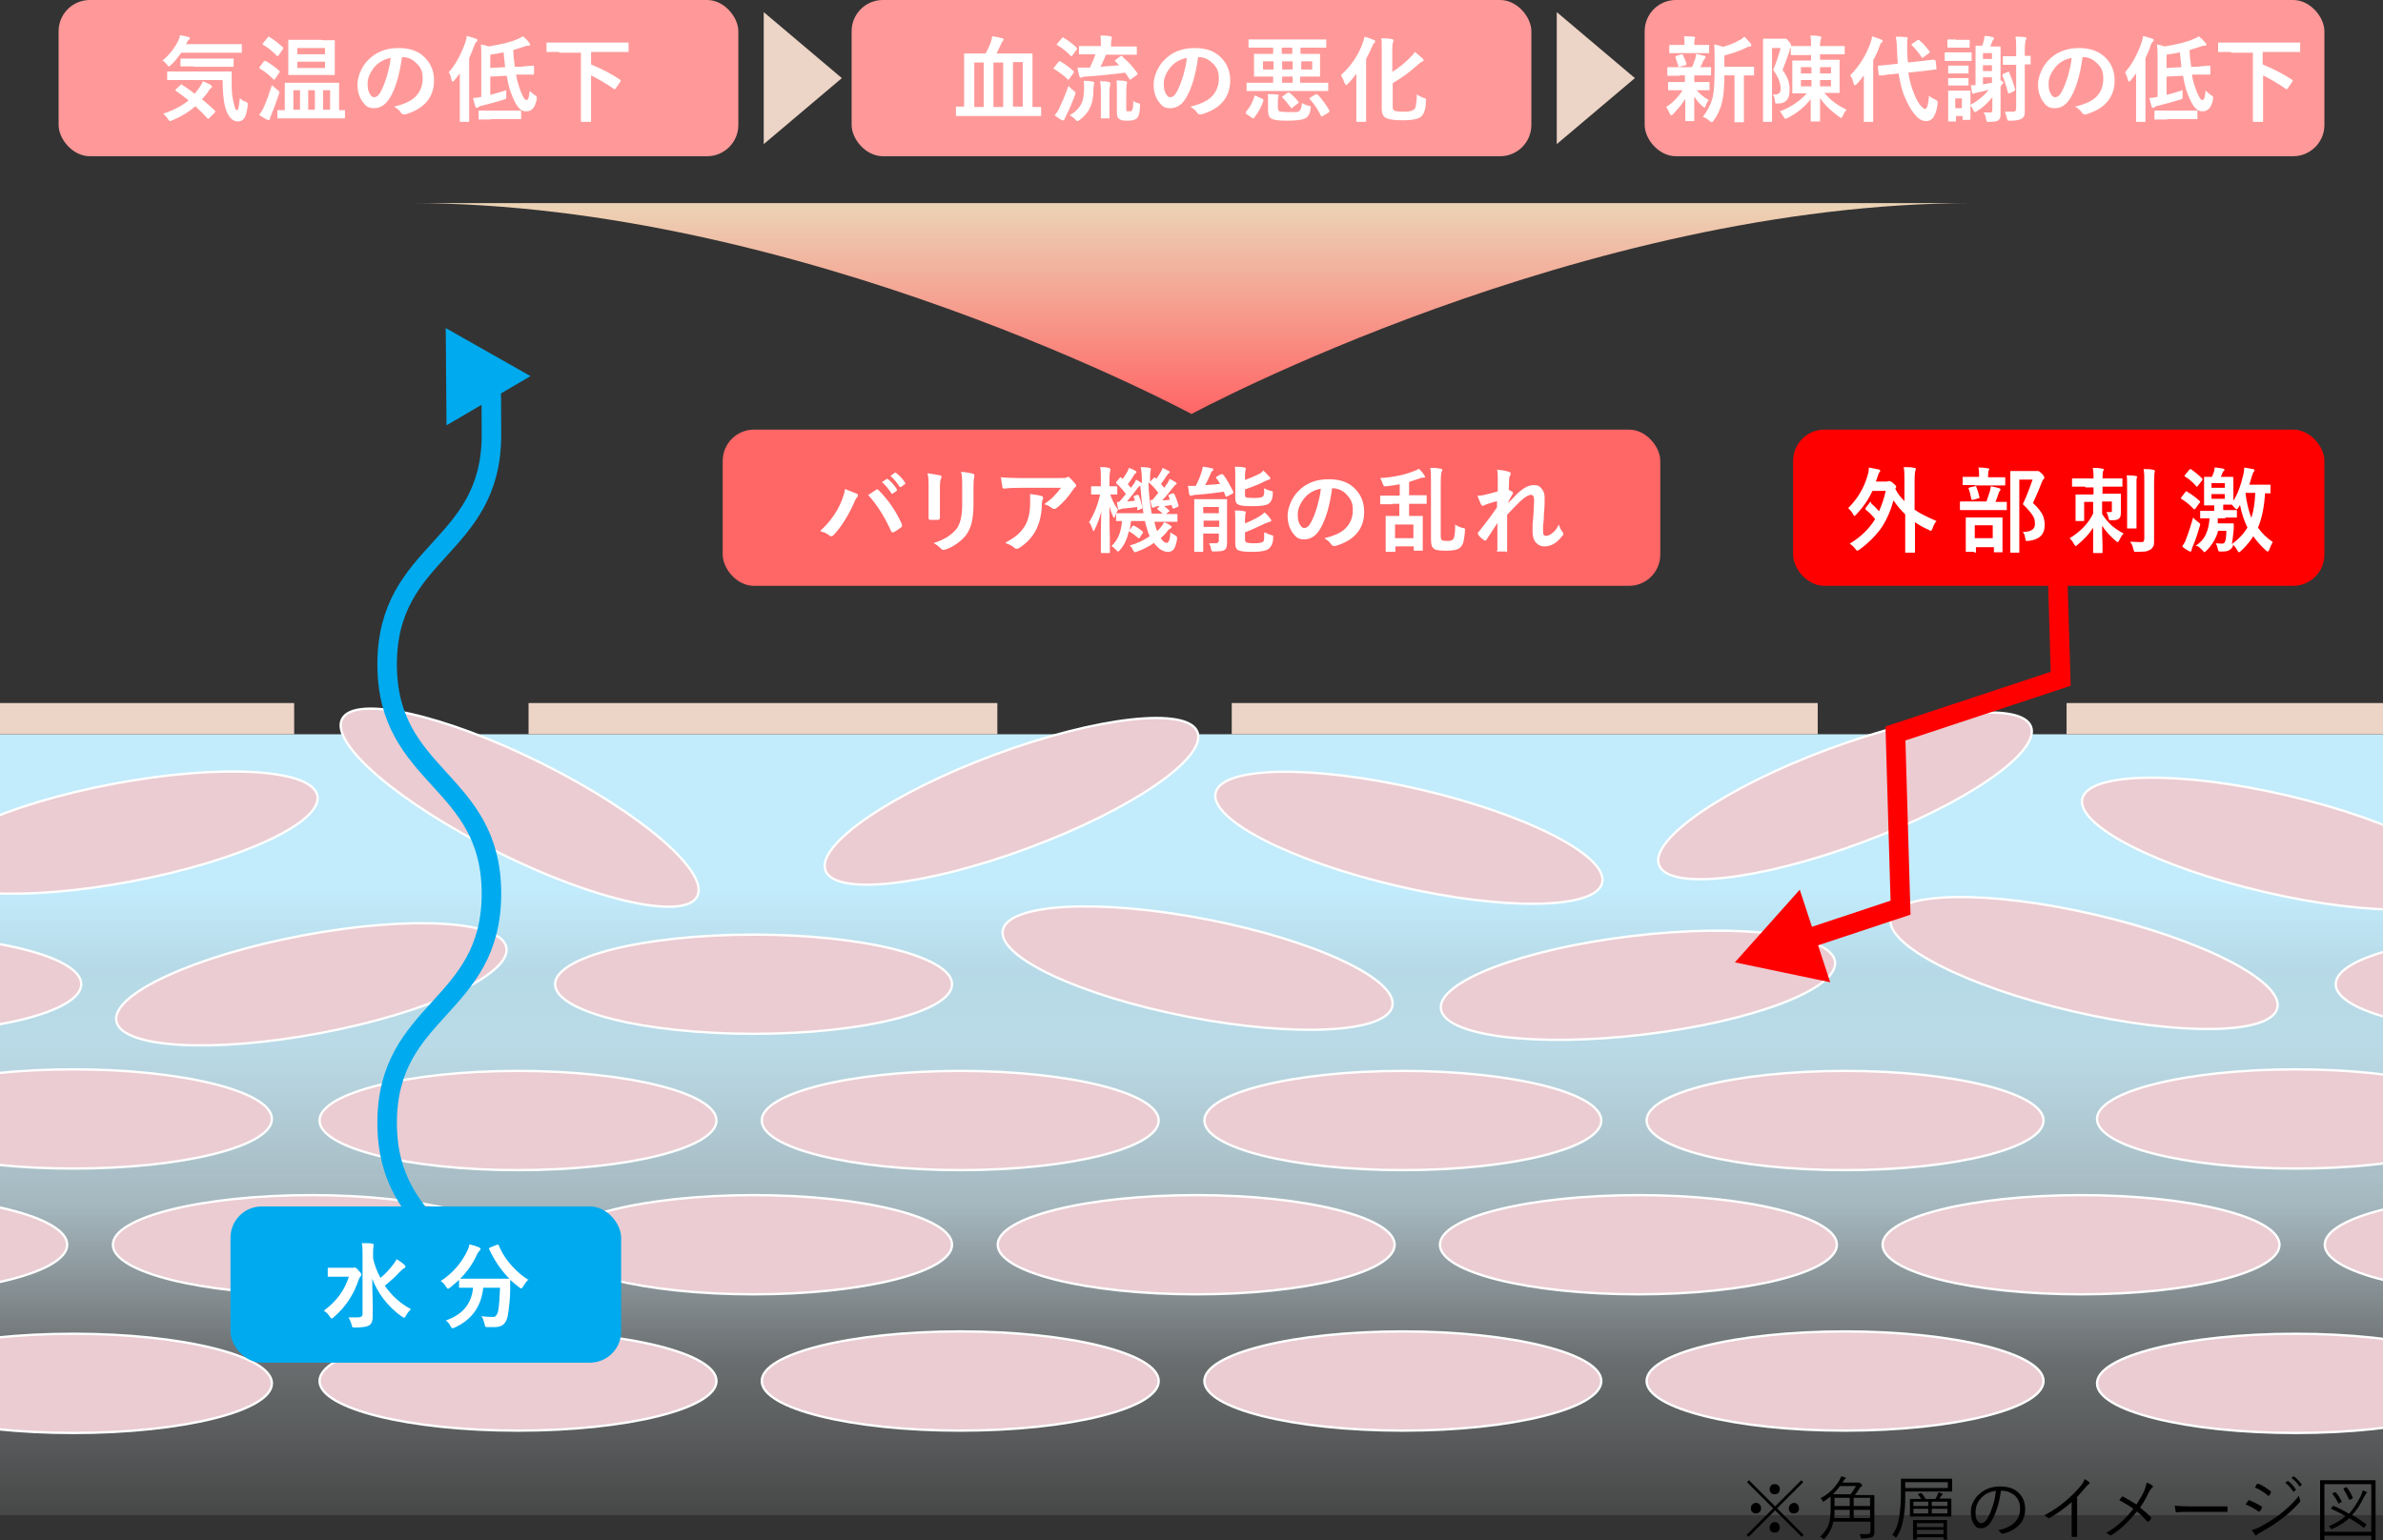
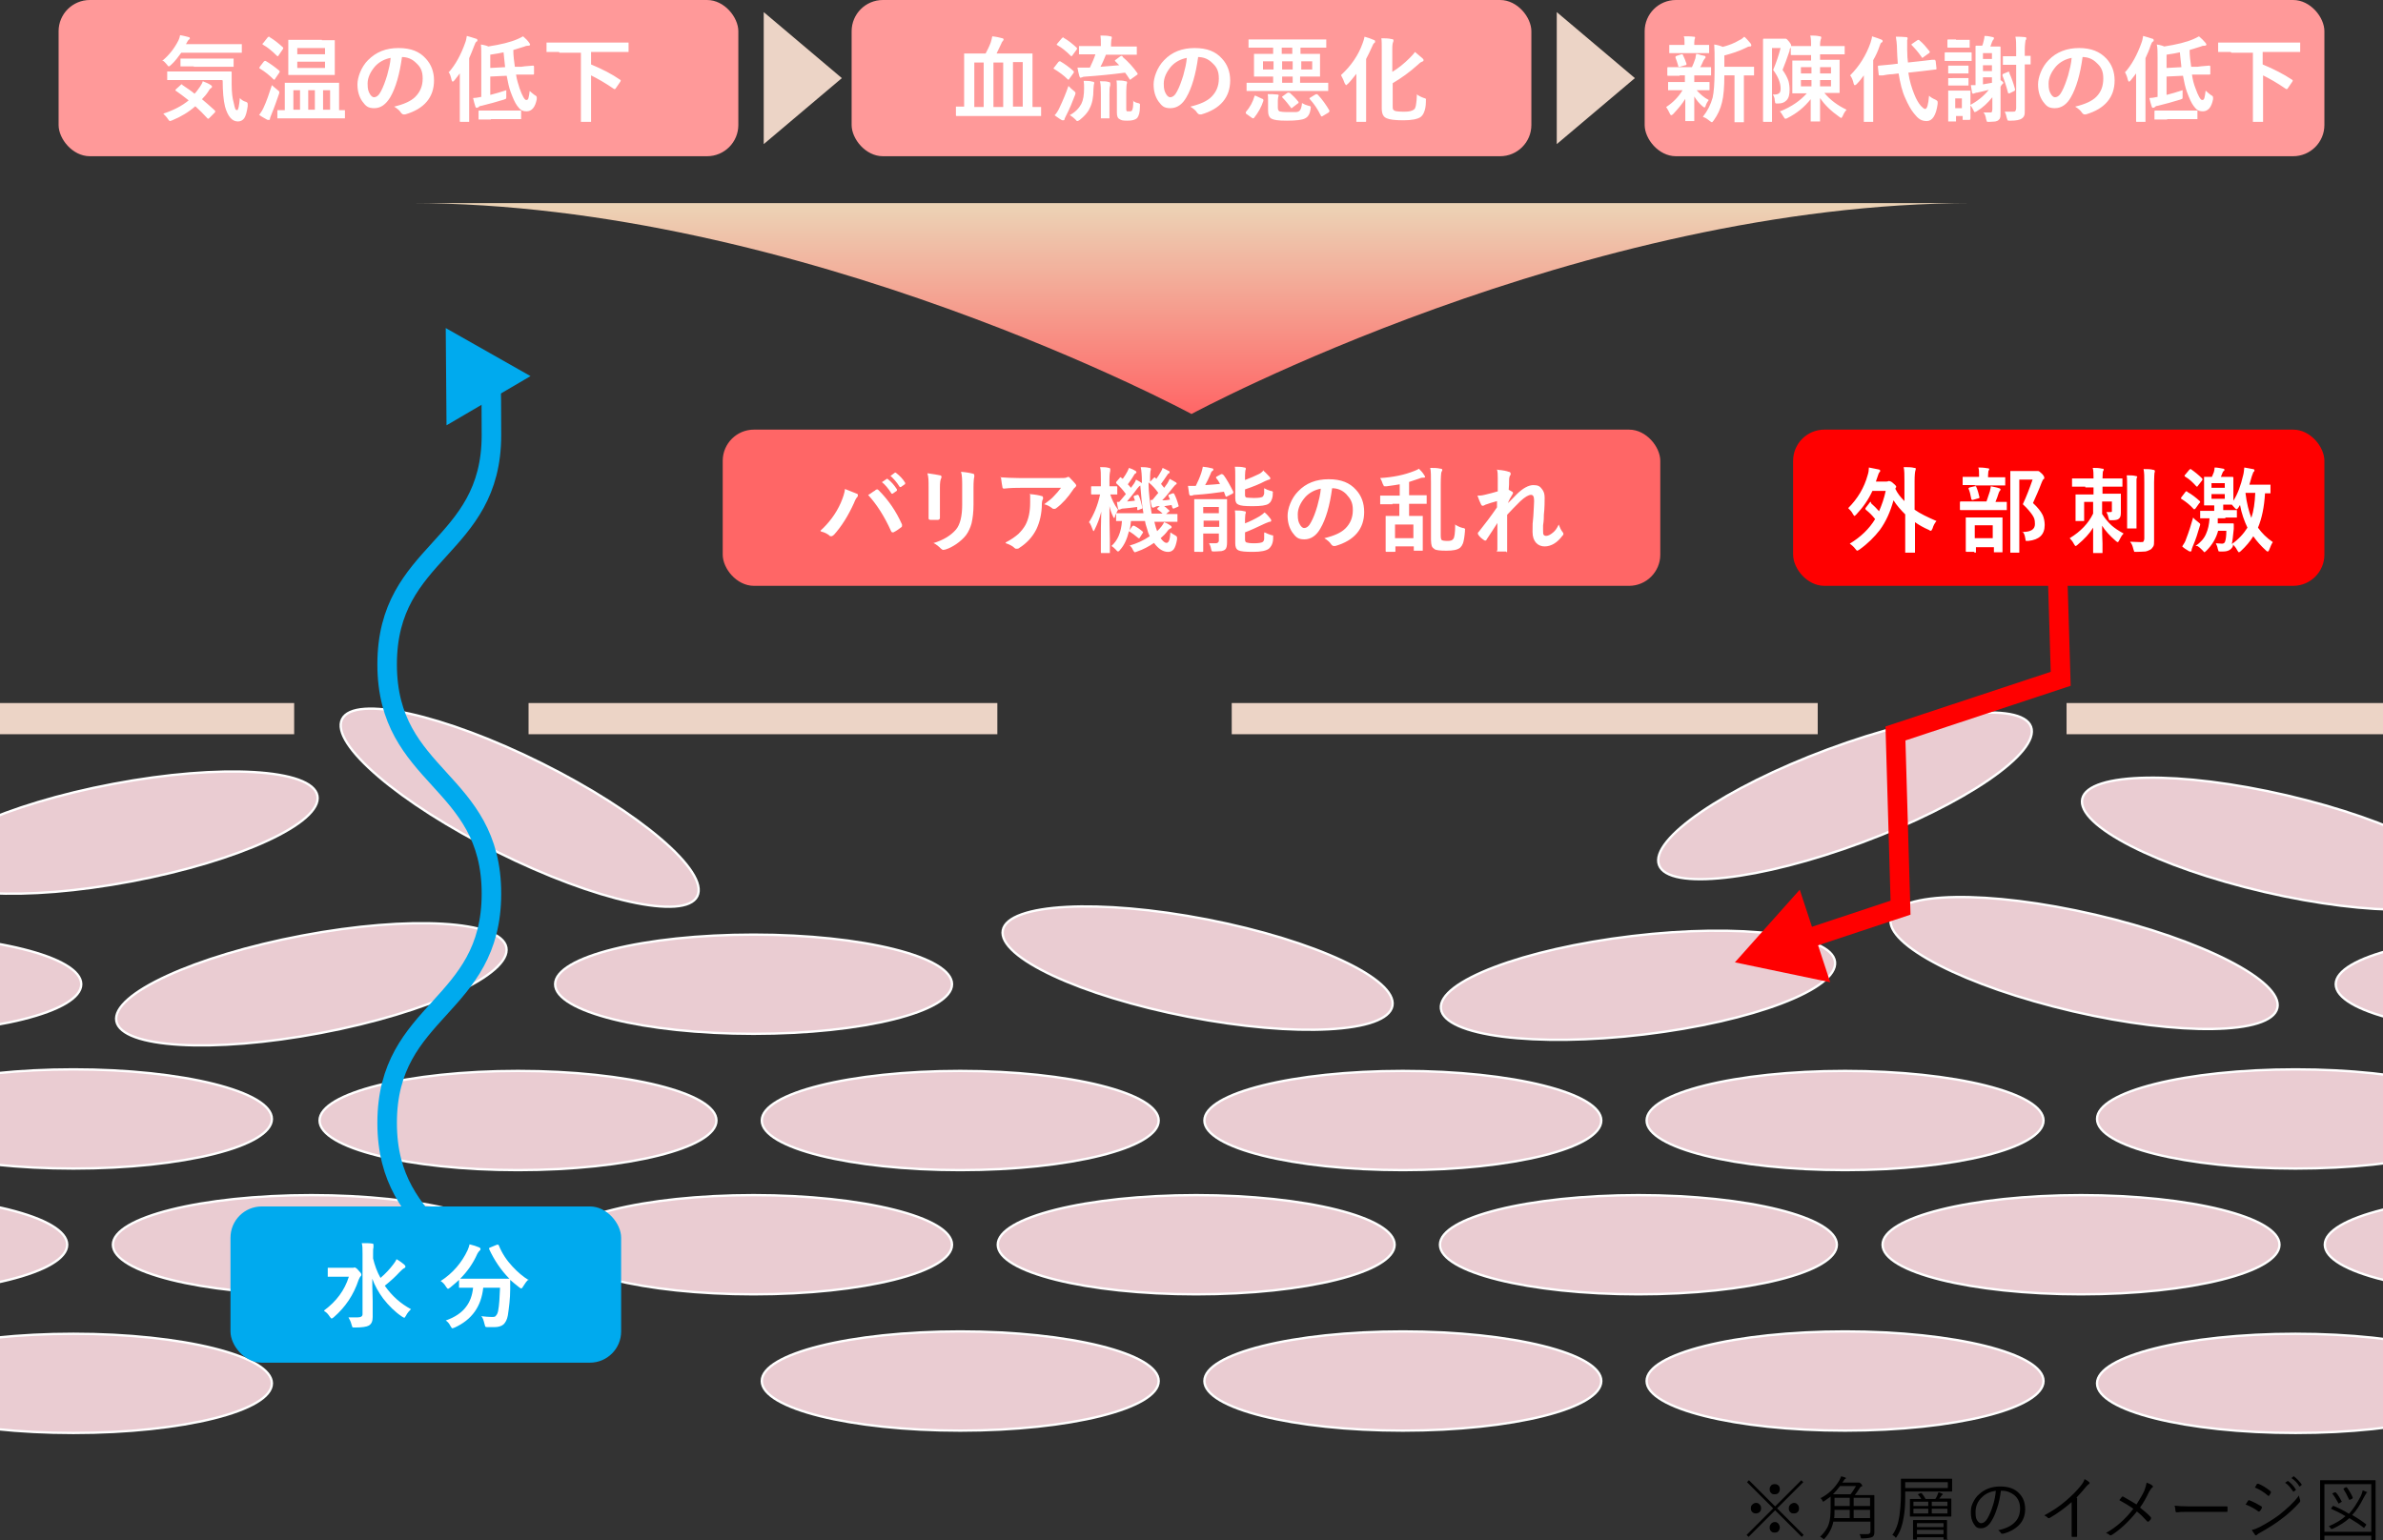
<svg xmlns="http://www.w3.org/2000/svg" viewBox="0 0 610 394.3">
  <rect x="0" y="0" width="610" height="394.3" fill="#333333" stroke="none" />
  <defs>
    <linearGradient id="_名称未設定グラデーション" x1="305" x2="305" y1="5" y2="205" data-name="名称未設定グラデーション" gradientTransform="matrix(1 0 0 -1 0 393)" gradientUnits="userSpaceOnUse">
      <stop offset="0" stop-color="#fff" stop-opacity="0" />
      <stop offset="0" stop-color="#f6fcfe" stop-opacity=".1" />
      <stop offset=".2" stop-color="#eaf8fd" stop-opacity=".3" />
      <stop offset=".3" stop-color="#dff4fc" stop-opacity=".5" />
      <stop offset=".4" stop-color="#d6f1fc" stop-opacity=".7" />
      <stop offset=".5" stop-color="#cfeffb" stop-opacity=".8" />
      <stop offset=".6" stop-color="#c9edfb" stop-opacity=".9" />
      <stop offset=".7" stop-color="#c5ecfb" stop-opacity=".9" />
      <stop offset=".8" stop-color="#c2ebfb" />
      <stop offset="1" stop-color="#c2ebfb" />
    </linearGradient>
    <linearGradient id="_名称未設定グラデーション_2" x1="305" x2="305" y1="287" y2="341" data-name="名称未設定グラデーション 2" gradientTransform="matrix(1 0 0 -1 0 393)" gradientUnits="userSpaceOnUse">
      <stop offset="0" stop-color="#f66" />
      <stop offset="1" stop-color="#ecd4b6" />
    </linearGradient>
    <clipPath id="clippath">
      <path d="M0 180h610v213H0z" style="fill:none" />
    </clipPath>
    <style>.cls-10,.cls-6,.cls-8,.cls-9{fill:#eaccd2;stroke:#fff}.cls-11{fill:#fff}.cls-13{fill:#0ae}.cls-14{fill:red}.cls-6,.cls-8{stroke-width:.6px}.cls-8{stroke-miterlimit:4}.cls-17{fill:#f99}.cls-10,.cls-9{stroke-miterlimit:4;stroke-width:.6px}.cls-19{fill:#ecd4c6}</style>
  </defs>
  <g id="_レイヤー_2">
    <g id="layout">
-       <path d="M0 188h610v200H0z" style="fill:url(#_名称未設定グラデーション)" />
+       <path d="M0 188h610H0z" style="fill:url(#_名称未設定グラデーション)" />
      <g style="clip-path:url(#clippath)">
        <ellipse cx="133" cy="206.7" rx="12.7" ry="50.8" style="stroke-miterlimit:4;stroke-width:.6px;fill:#eaccd2;stroke:#fff" transform="rotate(-63.5 133.097 206.73)" />
        <ellipse cx="31.3" cy="213.2" class="cls-10" rx="50.8" ry="12.7" transform="rotate(-10.7 31.222 212.978)" />
-         <ellipse cx="258.9" cy="205.3" class="cls-9" rx="50.8" ry="12.7" transform="rotate(-20.4 258.575 205.172)" />
-         <ellipse cx="360.6" cy="214.5" class="cls-8" rx="12.7" ry="50.8" transform="rotate(-76.9 360.625 214.47)" />
        <ellipse cx="472.3" cy="204" class="cls-9" rx="50.8" ry="12.7" transform="rotate(-20.4 471.668 203.924)" />
        <ellipse cx="582.5" cy="216" class="cls-8" rx="12.7" ry="50.8" transform="rotate(-76.9 582.511 216.006)" />
        <ellipse cx="18.8" cy="286.5" class="cls-6" rx="50.8" ry="12.7" />
        <ellipse cx="587.6" cy="286.5" class="cls-6" rx="50.8" ry="12.7" />
        <ellipse cx="18.8" cy="354.2" class="cls-6" rx="50.8" ry="12.7" />
        <ellipse cx="587.6" cy="354.2" class="cls-6" rx="50.8" ry="12.7" />
        <ellipse cx="192.9" cy="252" class="cls-6" rx="50.8" ry="12.7" />
        <ellipse cx="648.7" cy="252" class="cls-6" rx="50.8" ry="12.7" />
        <ellipse cx="-30" cy="252" class="cls-6" rx="50.8" ry="12.7" />
        <ellipse cx="306.7" cy="248.1" rx="12.7" ry="50.8" style="fill:#eaccd2;stroke:#fff;stroke-miterlimit:4;stroke-width:.6px" transform="rotate(-79 306.495 248.07)" />
        <ellipse cx="419.4" cy="252" rx="50.8" ry="12.7" style="fill:#eaccd2;stroke:#fff;stroke-miterlimit:4;stroke-width:.6px" transform="rotate(-6.8 421.605 253.08)" />
        <ellipse cx="533.4" cy="246.6" class="cls-8" rx="12.7" ry="50.8" transform="rotate(-76.9 533.422 246.537)" />
        <ellipse cx="79.7" cy="252" class="cls-10" rx="50.8" ry="12.7" transform="rotate(-10.7 79.812 251.999)" />
        <ellipse cx="79.7" cy="318.7" class="cls-6" rx="50.8" ry="12.7" />
        <ellipse cx="132.6" cy="286.9" class="cls-6" rx="50.8" ry="12.7" />
        <ellipse cx="245.8" cy="286.9" class="cls-6" rx="50.8" ry="12.7" />
        <ellipse cx="359.1" cy="286.9" class="cls-6" rx="50.8" ry="12.7" />
        <ellipse cx="472.3" cy="286.9" class="cls-6" rx="50.8" ry="12.7" />
-         <ellipse cx="132.6" cy="353.6" class="cls-6" rx="50.8" ry="12.7" />
        <ellipse cx="245.8" cy="353.6" class="cls-6" rx="50.8" ry="12.7" />
        <ellipse cx="359.1" cy="353.6" class="cls-6" rx="50.8" ry="12.7" />
        <ellipse cx="472.3" cy="353.6" class="cls-6" rx="50.8" ry="12.7" />
        <ellipse cx="192.9" cy="318.7" class="cls-6" rx="50.8" ry="12.7" />
        <ellipse cx="306.2" cy="318.7" class="cls-6" rx="50.8" ry="12.7" />
        <ellipse cx="419.4" cy="318.7" class="cls-6" rx="50.8" ry="12.7" />
        <ellipse cx="532.7" cy="318.7" class="cls-6" rx="50.8" ry="12.7" />
        <ellipse cx="645.9" cy="318.7" class="cls-6" rx="50.8" ry="12.7" />
        <ellipse cx="-33.6" cy="318.7" class="cls-6" rx="50.8" ry="12.7" />
      </g>
      <path d="M0 180h75.3v8H0zm135.3 0h120v8h-120zm180 0h150v8h-150zm213.7 0h81v8h-81z" class="cls-19" />
      <rect width="174" height="40" x="421" class="cls-17" rx="8" ry="8" />
      <rect width="174" height="40" x="218" class="cls-17" rx="8" ry="8" />
      <path d="M247.8 29.7h-2.9c-.2 0-.2 0-.2-.2v-2.2h2.1V13.7h5.5c.4-.8.9-1.7 1.3-2.8.2-.6.3-1.1.4-1.6 1 .1 1.9.3 2.6.5.2 0 .3.2.3.3s0 .2-.2.4-.3.4-.4.7c-.5 1-.9 1.9-1.2 2.5h9.2v13.7h2.2v2.3h-18.6Zm1.6-2.3h2.4V16h-2.4zm4.9 0h2.5V16h-2.5zm7.5-11.5h-2.5v11.4h2.5zm9.6-.2c1.2.7 2.3 1.5 3.4 2.5l.1.2s0 .1-.1.3l-1.1 1.5c0 .1-.1.2-.2.2s-.1 0-.2-.1c-1-1-2.1-1.8-3.4-2.6-.1 0-.2-.1-.2-.2s0-.1.2-.3l1-1.3c.1-.1.2-.2.3-.2zM270 29.5c.5-.6.9-1.2 1.2-1.9.9-1.9 1.7-3.8 2.3-5.6.5.5.9.9 1.3 1.2s.5.5.5.6 0 .3-.1.5c-.7 1.8-1.4 3.6-2.3 5.3-.2.4-.4.8-.4.9q0 .3-.3.3c-.3 0-.3 0-.5-.1-.7-.4-1.3-.9-1.9-1.3Zm2.3-19.8c1.1.6 2.2 1.5 3.3 2.5 0 0 .1.1.1.2s0 .1-.1.3l-1.1 1.5-.2.2s-.1 0-.2-.1c-1.2-1.2-2.3-2.1-3.4-2.7-.1 0-.2-.1-.2-.2s0-.1.2-.3l1.1-1.3c.1-.1.2-.2.3-.2h.2Zm1.5 19.8c1.5-.8 2.4-1.8 3-2.9.5-1 .7-2.3.7-4 0-.7 0-1.3-.1-1.9.8 0 1.6 0 2.2.2.3 0 .5.1.5.3s0 .2-.1.5c0 .3-.1.7-.1 1.2 0 2-.3 3.6-1 4.9-.5 1.1-1.4 2-2.5 2.9q-.45.3-.6.3c-.15 0-.3-.1-.5-.4-.4-.4-.9-.8-1.4-1.1Zm13.6-14.9c1.4 1.2 2.7 2.6 3.8 4.2v.2s0 .1-.2.2l-1.4 1c-.1.1-.2.2-.3.2s-.1 0-.2-.2c-.4-.6-.7-1.1-1.1-1.6-3.8.5-7.1.8-10 1-.5 0-.9.1-1 .2-.2 0-.3.1-.4.1s-.2-.1-.3-.4c-.2-.6-.3-1.3-.5-2.2h3.2c.6-1.3 1.1-2.4 1.4-3.4h-4.2v-2.1h5.6v-.4c0-1 0-1.7-.1-2.3.9 0 1.8 0 2.5.2.3 0 .4.1.4.3s0 .3-.1.5c0 .2-.1.6-.1 1.3v.5h6.6V14h-7.9c-.5 1.2-.9 2.2-1.4 3.1 2.2-.2 3.8-.3 4.8-.4l-1-1s-.1-.1-.1-.2 0-.1.2-.2l1.2-.9c.1 0 .2-.1.3-.1s.1 0 .3.2Zm-5.9 6.2c1 0 1.8 0 2.3.2.2 0 .4.1.4.3v.6c-.2.4-.2 1.1-.2 2.2v6.2h-2.2v-6.2c0-1.3 0-2.3-.2-3.2Zm8.5 5c.4.3.8.5 1.3.6.3 0 .4.2.5.2v.7c0 1.5-.3 2.4-.7 2.9-.5.5-1.3.7-2.5.7s-1.6-.1-2-.4c-.5-.2-.7-.8-.7-1.6V23c0-1 0-1.9-.1-2.4.9 0 1.6 0 2.3.2.3 0 .4.1.4.3s0 .2-.1.5c0 .2-.1.8-.1 1.8v4.5c0 .3 0 .5.2.6h.7c.3 0 .5 0 .6-.3.2-.3.3-1.1.3-2.5Zm16.7-11.2c-.6 4.4-1.6 7.9-3 10.3-1 1.8-2.4 2.8-4.1 2.8s-2.2-.6-3.1-1.8c-.8-1.2-1.2-2.6-1.2-4.3s.9-4.4 2.7-6.2c2-2.1 4.6-3.1 7.8-3.1s5.4.9 7 2.7c1.4 1.5 2.1 3.4 2.1 5.6 0 4.3-2.5 7.3-7.4 8.7h-.4c-.2 0-.5-.2-.7-.5-.3-.5-.9-1-1.7-1.5 2.5-.6 4.3-1.4 5.4-2.5 1.2-1.2 1.9-2.7 1.9-4.7s-.6-3-1.7-4c-1-1-2.2-1.5-3.7-1.5Zm-2.8.2c-1.7.3-3.1 1.1-4.1 2.2-1.2 1.4-1.9 2.9-1.9 4.4s.2 2 .6 2.7c.3.5.7.8 1 .8q1.05 0 1.8-1.5c.6-1.1 1.1-2.5 1.6-4.1.4-1.5.8-3 .9-4.5Zm17.2 9.9c0-.2.1-.2.2-.2s.1 0 .3.1l1.5.7c.2 0 .3.2.3.3v.2c-.5 1.6-1.3 3-2.4 4.4 0 0-.1.1-.2.1s-.1 0-.3-.1l-1.4-1c-.2-.1-.2-.2-.2-.3v-.2c1.1-1.3 1.8-2.6 2.2-4m1.2-1.4h-3.2v-2.1h6.8v-1.6H321v-5.8h4.9v-1.6h-6.3v-2.1h19.9v2.1h-6.6v1.6h5v5.8h-5.1v1.6h7.2v2.1h-17.8Zm1-5.5h2.7v-2.1h-2.7zm10 8.6c.5.3 1 .5 1.7.7.3 0 .4.1.5.2s0 .2 0 .3v.3c-.2 1.2-.6 2-1.4 2.4-.7.4-2.3.6-4.7.6s-3.3-.2-3.9-.5q-.9-.45-.9-2.1v-2.4c0-.8 0-1.4-.1-1.8.9 0 1.6 0 2.4.1.3 0 .4.1.4.2s0 .3-.1.4c0 .2-.1.5-.1.9v1.8c0 .5.1.8.4 1 .3.1 1 .2 2.2.2h1.9c.4 0 .8-.1 1-.3.4-.3.6-1 .7-2.1Zm-2.5-12.6v-1.6h-2.7v1.6zm-2.6 4h2.7v-2.1h-2.7zm0 3.4h2.7v-1.6h-2.7zm1.9 2.5c.8.7 1.6 1.5 2.3 2.4v.2c0 .1 0 .1-.2.2l-1.3 1c-.1.1-.2.2-.3.2s-.1 0-.2-.2c-.6-.8-1.3-1.7-2.1-2.5 0 0-.1-.1-.1-.2s0-.1.2-.2l1.1-.8c.1 0 .2-.1.3-.1s.1 0 .2.1Zm5.8-5.9v-2.1h-2.8v2.1zm1.4 6.4c1.2 1.3 2.2 2.7 3 4.1v.2s0 .1-.2.3l-1.5.9c-.1.1-.2.1-.3.1s-.1 0-.2-.2c-.8-1.7-1.8-3.1-2.8-4.2 0 0-.1-.1-.1-.2s0-.1.2-.2l1.3-.8c.1 0 .2-.1.3-.1s.1 0 .2.1Zm6-5c2.5-2.3 4.4-5 5.5-8.1.2-.6.4-1.1.5-1.7.8.2 1.6.5 2.3.8.3.1.4.2.4.4s0 .3-.2.4-.4.5-.6 1c-.5 1.1-1 2.2-1.5 3.1V31c0 .2 0 .2-.2.2h-2.3V18.9c-.8 1-1.5 1.9-2.1 2.5-.3.2-.4.4-.5.4s-.2-.2-.4-.5c-.2-.6-.5-1.3-.9-2Zm19.3 4.9c.5.4 1.1.7 1.9 1 .2 0 .4.2.5.2s0 .1 0 .3v.4c0 1.2-.2 2.1-.5 2.8q-.3.75-.9 1.2c-.8.5-2.2.8-4.4.8s-3.5-.2-4.2-.5c-.5-.2-.8-.5-1-.9s-.3-1-.3-1.7V12.6c0-1.3 0-2.2-.1-2.8.9 0 1.8 0 2.6.2.3 0 .5.1.5.3s0 .3-.1.5-.2.7-.2 1.6v6c1.5-.9 3-2.1 4.4-3.5.5-.5 1-1 1.4-1.6.6.5 1.2 1 1.9 1.6.2.2.3.3.3.5s-.1.3-.4.4q-.45.15-1.2.9c-2 1.8-4.1 3.3-6.3 4.6V27c0 .5 0 .8.1 1s.3.3.5.4c.3.1 1.1.2 2.4.2s2-.2 2.5-.6c.4-.3.6-1.5.7-3.7Z" class="cls-11" />
      <rect width="174" height="40" x="15" class="cls-17" rx="8" ry="8" />
      <path d="M41.5 15.6c1.7-1.4 3.1-3.1 4.2-5.3.2-.4.3-.8.4-1.3.7.1 1.4.3 2.2.5.2 0 .3.2.3.3s0 .2-.2.3c-.2.2-.4.4-.4.5l-.4.7h14.3v2.2H46.4c-.8 1.1-1.6 2.2-2.6 3.1-.3.3-.5.4-.6.4s-.3-.2-.5-.5c-.3-.4-.7-.8-1.2-1.1Zm5.1 6.1c1.3.9 2.4 1.6 3.2 2.3.5-.5.9-1.1 1.4-1.8.3-.5.6-.9.7-1.4.8.3 1.5.6 2.1 1 .2.2.3.3.3.4s-.1.2-.3.4c-.1 0-.4.3-.6.7-.5.8-1.1 1.5-1.7 2.1 1.1.9 2.1 1.8 3.2 2.8.1.1.2.2.2.3s0 .2-.1.3l-1.4 1.4c-.1.1-.2.2-.3.2s-.1 0-.2-.1c-1-1.1-2-2.1-3.1-3.1-1.7 1.5-3.7 2.7-5.9 3.6-.3.1-.5.2-.6.2s-.3-.2-.5-.5c-.3-.5-.8-1-1.2-1.4 2.7-.9 4.8-2 6.5-3.4-1.1-.9-2.1-1.6-3.2-2.4-.1 0-.2-.1-.2-.2s0-.1.2-.3l1.1-1c.1-.1.2-.2.3-.2h.2Zm10.2-1.2h-14v-2.2H59c.2 0 .3 0 .3.2v3.1c0 2 .2 3.6.5 4.6.2.9.3 1.4.4 1.6.1.3.3.4.5.4.3 0 .5-1 .7-3.1.3.4.9.8 1.6 1 .3.1.4.3.4.5v.6c-.2 1.5-.5 2.5-.9 3.1-.4.5-.9.8-1.6.8-1.5 0-2.6-1.3-3.3-3.8-.4-1.6-.6-3.9-.6-6.7ZM49.6 17h-3.4v-2h13.6v2.1H49.6ZM68 15.6c1.2.7 2.3 1.5 3.5 2.5 0 0 .1.1.1.2s0 .1-.1.3l-1.1 1.6c0 .1-.1.2-.2.2s-.1 0-.2-.1c-1-1-2.1-1.9-3.4-2.7-.1 0-.2-.1-.2-.2s0-.1.1-.3l1-1.3c.1-.1.2-.2.3-.2zm-1.7 13.9c.5-.7.9-1.3 1.2-2 .7-1.5 1.4-3.5 2.1-5.7.3.3.8.7 1.4 1.2.3.2.5.4.5.6s0 .2-.1.5c-.6 1.7-1.2 3.5-2 5.4q-.3.75-.3.9c0 .2 0 .3-.3.3s-.3 0-.5-.1c-.9-.5-1.6-.9-2-1.2Zm2.7-20c1.2.7 2.3 1.6 3.4 2.6 0 0 .1.1.1.2s0 .1-.1.3l-1.1 1.6c0 .1-.2.2-.2.2s-.1 0-.2-.1c-1.2-1.2-2.4-2.2-3.5-2.8-.1 0-.2-.1-.2-.2 0 0 0-.2.2-.3l1.1-1.4c.1-.1.2-.2.3-.2h.2Zm5.5 20.8H71v-2.1h1.9v-7h13.9v7h1.5v2.1H74.4Zm7.9-20h3.3v8.9H73.8v-9h8.6Zm-7.3 17.8h1.7v-5h-1.7zm8.1-15.8h-7.1v1.6h7.1zm0 5.1v-1.6h-7.1v1.6zm-4.3 10.7h1.7v-5h-1.7zm5.6-5h-1.8v5h1.8zm18.4-8.5c-.6 4.4-1.6 7.9-3 10.3-1.1 1.8-2.4 2.8-4.1 2.8s-2.2-.6-3.1-1.8c-.8-1.2-1.2-2.6-1.2-4.3s.9-4.4 2.7-6.2c2.1-2.1 4.6-3.1 7.8-3.1s5.4.9 7 2.7c1.4 1.5 2.1 3.4 2.1 5.6 0 4.3-2.5 7.3-7.4 8.7h-.4c-.2 0-.5-.2-.7-.5-.3-.5-.9-1-1.7-1.5 2.5-.6 4.3-1.4 5.4-2.5 1.2-1.2 1.9-2.7 1.9-4.7s-.6-3-1.7-4c-1-1-2.2-1.5-3.7-1.5Zm-2.8.2c-1.7.3-3.1 1.1-4.1 2.2-1.2 1.4-1.9 2.9-1.9 4.4s.2 2 .6 2.7c.3.5.7.8 1 .8q1.05 0 1.8-1.5c.6-1.1 1.1-2.5 1.6-4.1.4-1.5.8-3 .9-4.5Zm14.7 3.8c1.8-2 3.2-4.6 4.3-7.7.2-.5.3-1.1.4-1.7 1 .3 1.8.5 2.3.7.3 0 .4.2.4.4s0 .3-.3.4c-.1.1-.3.4-.5 1-.4 1-.8 2.1-1.3 3.2v16.3h-2.2c-.2 0-.2 0-.2-.3V18.8c-.4.5-.9 1.2-1.4 1.8-.2.2-.3.3-.4.3s-.2-.1-.3-.4c-.2-.9-.4-1.6-.8-2.1Zm20.8 4.7c.3.3.7.6 1.2 1q.6.3.6.6v.5c-.4 2.1-1.3 3.1-2.6 3.1s-1.7-.5-2.4-1.4c-.6-.8-1.1-2-1.7-3.6-.4-1.1-.7-2.5-1-4.1l-4.2.2v4.7c1.2-.3 2.6-.7 4.1-1.2v1.7c0 .2 0 .4-.1.5 0 0-.3.1-.5.2-1.9.6-3.8 1.1-5.8 1.6-.4 0-.6.2-.8.4-.1 0-.2.1-.4.1s-.2-.1-.3-.3c-.2-.6-.4-1.3-.6-2.2q.75 0 2.1-.3v-9.9c0-1.6 0-2.7-.1-3.5.8.1 1.5.3 1.9.5 3.2-.5 5.7-1.1 7.5-1.9.4-.2.9-.4 1.4-.7.6.5 1.2 1.1 1.6 1.7.1.2.2.3.2.4s-.1.3-.4.3-.6 0-1 .2c-.9.3-1.9.6-2.9.9 0 1.5.2 2.9.4 4.3h1.6c1.2-.2 2.2-.2 3-.3h.1c.1 0 .2.1.2.3v1.8c0 .1 0 .2-.3.2h-4.3c.2 1.4.6 2.5.9 3.5.7 2 1.3 3 1.7 3s.5-.2.6-.6.2-.9.3-1.8Zm-10 7.3h-3.1v-2c0-.2 0-.3.2-.3h10.7v2.2h-7.7Zm-.1-16.6v3.4l3.8-.2c-.1-.9-.2-2.1-.4-3.8-.9.2-2 .4-3.4.6m17.6-.7h-3.2v-2.4h21v2.4h-9.6v3.2c2.9 1.2 5.4 2.5 7.4 3.9.1 0 .2.2.2.2s0 .1-.1.3l-1.1 1.6q-.15.3-.3.3h-.2c-2.3-1.6-4.3-2.7-5.9-3.5v11.9h-2.6V13.5h-5.5Z" class="cls-11" />
      <path d="m454.9 386.2 6.8 6.8-.5.5-6.8-6.8-6.8 6.8-.5-.5 6.8-6.8-6.7-6.7.5-.5 6.7 6.7 6.7-6.7.5.5zm-5.4-1.4c.4 0 .7.1 1 .5q.3.3.3.9c0 .6-.2.7-.4 1q-.45.3-.9.3c-.45 0-.7-.1-1-.4q-.3-.3-.3-.9c0-.6.1-.7.4-1 .2-.2.5-.4.9-.4m4.8-4.8c.4 0 .7.1 1 .4q.3.3.3.9c0 .6-.2.7-.4 1q-.3.3-.9.3c-.6 0-.7-.1-1-.4q-.3-.3-.3-.9c0-.6.2-.7.4-1q.3-.3.9-.3m0 9.7c.4 0 .7.1 1 .5q.3.45.3.9c0 .45-.2.7-.4 1q-.3.3-.9.3c-.6 0-.7-.1-1-.4q-.3-.3-.3-.9c0-.6.2-.7.4-1 .2-.2.5-.4.9-.4m4.9-4.9c.4 0 .7.1 1 .5q.3.3.3.9c0 .6-.1.7-.4 1q-.3.3-.9.3c-.6 0-.7-.1-1-.4q-.3-.3-.3-.9c0-.6.2-.7.4-1 .3-.2.6-.4.9-.4m20.6-2v9.5c0 .5-.1 1-.5 1.2-.3.2-1.2.4-2.6.4h-.3s0-.1-.1-.3c0-.3-.2-.6-.3-.8h1.8c.4 0 .6 0 .8-.2s.2-.3.2-.6v-2.4h-9.5c-.3 1.6-1.1 3.1-2.2 4.3l-.2.2s-.1 0-.3-.2c-.3-.2-.5-.4-.7-.4 1-1 1.8-2 2.2-3.2.4-1.1.5-2.5.5-4.2v-2.9c-.6.4-1.1.8-1.7 1.2-.1 0-.2.1-.2.1s-.1 0-.2-.3c-.1-.2-.3-.5-.5-.6q3-1.5 4.8-4.5c.2-.4.4-.8.5-1.1.5.1.8.2 1 .3.2 0 .2.1.2.2s0 .1-.2.2c-.1 0-.3.3-.4.5l-.3.4h4.3s.3.1.5.3.3.4.3.5 0 .2-.2.2-.3.2-.5.5c-.5.8-.9 1.3-1.2 1.7h4.9s.1 0 .1.1Zm-4.8-2.3h-4q-.9 1.2-1.8 2.1h4.5c.5-.6.9-1.3 1.4-2.1Zm-1.5 8.2v-2.1h-3.9c0 .9 0 1.6-.1 2.1h4.1Zm0-3.1v-2.1h-3.9v2.1zm5.2 0v-2.1h-4.2v2.1zm0 3.1v-2.1h-4.2v2.1zm21-6.9s0 .1-.1.1h-11.9v1.3c0 2-.1 3.7-.4 5.3-.3 2-.9 3.7-1.8 5 0 .1-.1.2-.2.2s-.1 0-.2-.2c-.2-.2-.5-.4-.7-.5q1.35-1.8 1.8-4.8c.2-1.5.4-3.4.4-5.6v-3.9s0-.1.1-.1h12.9s.1 0 .1.1v3Zm-1.1-.8v-1.5h-10.9v1.5zm.9 7.2s0 .1-.1.1H489s-.1 0-.1-.1v-4.3s0-.1.1-.1h2.8c-.2-.4-.5-.8-.8-1.1v-.1c0-.1 0-.1.2-.1l.4-.2h.3c.3.4.7.9 1 1.5h2.5c.2-.3.4-.6.5-.9.1-.2.2-.5.3-.8.3 0 .6.2.9.3.1 0 .2.1.2.2s0 .1-.2.2c0 0-.2.2-.3.4l-.4.5h3s.1 0 .1.1v4.3Zm-.9 5.9c0 .1 0 .1-.2.1h-.8s-.1 0-.1-.1v-.5h-6.8v.5c0 .1 0 .1-.1.1h-.8s-.1 0-.1-.1v-4.8s0-.1.1-.1h8.5s.1 0 .1.1v4.7Zm-5-8.5v-1.1h-3.8v1.1zm0 1.9v-1.2h-3.8v1.2zm3.9 3.5v-1h-6.8v1zm0 1.8v-1.1h-6.8v1.1zm1-7.2v-1.1h-4v1.1zm0 1.9v-1.2h-4v1.2zm13.7-5.9c-.2 1.6-.5 3.2-1 4.6-.4 1.3-.9 2.4-1.4 3.2-.7 1.2-1.6 1.9-2.7 1.9s-1.4-.4-1.9-1.2-.7-1.7-.7-2.9.2-1.8.6-2.6.9-1.5 1.5-2c1.4-1.3 3.2-2 5.4-2s3.8.6 4.9 1.8c1 1 1.5 2.4 1.5 4s-.5 3-1.6 4.1c-1 1-2.4 1.8-4.1 2.2h-.2c-.1 0-.2 0-.3-.2-.2-.3-.4-.5-.7-.7 1.9-.4 3.4-1.1 4.3-2.1.9-.9 1.3-2.1 1.3-3.5s-.5-2.6-1.5-3.4c-.9-.7-1.9-1.1-3.1-1.1h-.3Zm-1.3.1c-1.4.2-2.6.7-3.5 1.6-1.2 1.1-1.7 2.4-1.7 3.9s.2 1.7.5 2.2q.45.6.9.6c.6 0 1.2-.4 1.7-1.3s1-2.1 1.4-3.4.6-2.5.7-3.7Zm20.8 1.8v9.8c0 .2 0 .2-.2.2h-1c-.1 0-.2 0-.2-.2v-8.7c-1.7 1.5-3.6 2.9-5.7 4.1h-.2c-.1 0-.2 0-.2-.1q-.3-.3-.9-.6c2.2-1.2 4-2.4 5.6-3.8 1.4-1.2 2.6-2.4 3.5-3.5.7-.8 1.1-1.5 1.2-2 .6.3 1 .6 1.2.8l.1.2s0 .2-.2.3-.5.4-1 1c-.7.9-1.5 1.7-2.2 2.5Zm15.2 1.7c.8-1.3 1.5-2.4 2-3.5q.45-1.2.6-2.1c.7.3 1.2.5 1.5.8 0 0 .1.1.1.2s0 .2-.2.3-.4.5-.8 1.1c-.7 1.5-1.5 2.9-2.3 4 1 .8 2 1.6 2.8 2.5v.4c0 .1-.3.4-.6.7h-.2c-.1 0-.1 0-.2-.1-.9-1-1.7-1.8-2.6-2.5-2 2.5-4.1 4.5-6.4 6-.1 0-.2.1-.3.1h-.2c-.3-.3-.7-.5-1-.6 2.7-1.5 5-3.6 7-6.2-1.3-.9-2.5-1.6-3.6-2.2.5-.6.7-.9.7-.9h.3c1.3.7 2.4 1.4 3.4 2m9.6.3c.8.1 2.2.2 4 .2h9.5c.1 0 .2 0 .2.2v1c0 .1 0 .2-.2.2h-10.5c-.7 0-1.4 0-1.9.1h-.4c-.2 0-.2 0-.3-.2 0-.3-.1-.8-.2-1.4Zm18.5-.5c0-.1.2-.3.3-.5s.2-.3.2-.3.1-.1.2-.1c1.1.4 2.2 1 3.2 1.6 0 0 .1.1.1.2v.2c-.2.3-.3.6-.5.8 0 0-.1.1-.2.1h-.2q-1.35-1.05-3.3-1.8Zm1.5 6.7c.6-.1 1.3-.4 1.9-.7 1.9-1 3.5-2 5-3.1 2-1.6 3.8-3.2 5.1-5 0 .4.2.8.3 1.2v.2c0 .1 0 .2-.1.3-1.3 1.5-2.9 3-4.8 4.4-1.3 1-3 2.1-5.3 3.4q-.6.3-.9.6s-.1.1-.2.1-.2 0-.3-.2c-.2-.3-.5-.7-.8-1.2Zm.7-10.8.5-.9s.1-.1.2-.1h.2c1 .4 2 1 3.1 1.9 0 0 .1.1.1.2v.2c-.2.4-.4.7-.5.8h-.1c-.1 0-.1 0-.2-.1-.9-.8-2-1.5-3.2-2Zm7.7-1.2.7-.5h.1c.7.5 1.4 1.2 2 2.2v.1l-.5.4h-.2c-.6-.9-1.2-1.7-2.1-2.3Zm1.6-1.2.6-.5h.1c.1 0 0 0 0 0 .9.7 1.5 1.4 2 2.1v.1l-.5.4h-.1c-.5-.9-1.2-1.6-2.1-2.2Zm21.6 15.7s0 .1-.1.1h-.9s-.1 0-.1-.1v-1h-12v1s0 .1-.1.1h-.9s-.1 0-.1-.1v-15.1s0-.1.1-.1h14s.1 0 .1.1zm-1.1-2V380h-12v12.2zm-1.2-10.1c0 .1 0 .2-.1.3 0 0-.3.4-.6 1q-1.5 3-3 4.5 2.1 1.2 3.6 2.4v.1c0 .1 0 0-.1.2l-.3.4c0 .1-.1.2-.2.2-1-.8-2.2-1.6-3.7-2.5q-1.65 1.5-4.2 2.7c-.2 0-.2.1-.3.1 0 0-.2 0-.3-.2s-.3-.4-.5-.5c1.8-.8 3.2-1.6 4.3-2.6-1.3-.8-2.6-1.4-3.7-1.9l.1-.2.3-.4c0-.1.1-.1.2-.1h.1c1.2.5 2.5 1.1 3.9 2q1.5-1.65 3-4.5c.2-.5.4-.9.5-1.5.4.1.7.3 1 .4.2 0 .2.2.2.2Zm-6.3 2.2v.1c0 .1 0 0-.2.2l-.5.3-.2.1v-.1c-.6-1.1-1.1-1.9-1.6-2.5l.2-.1.4-.2h.3c.6.6 1.1 1.5 1.6 2.5Zm2.7-.8v.1s0 .1-.2.2l-.5.2h-.2v-.1c-.5-1.1-1-2-1.4-2.6v-.1s0-.1.2-.2l.4-.2h.2l.1.1c.6.8 1.1 1.7 1.5 2.6Z" />
      <rect width="100" height="40" x="59" y="308.9" class="cls-13" rx="8" ry="8" />
      <path d="M83 335.5c3.1-2.3 5.2-5.1 6.3-8.6h-5.4v-2.3h6.7s0-.1.1-.1c.2 0 .6.2 1 .7.5.5.8.9.8 1.1s0 .3-.2.5-.3.5-.5.9c-1.3 3.9-3.4 7-6.4 9.6-.3.2-.4.3-.5.3s-.3-.2-.5-.5c-.4-.6-.8-1.1-1.4-1.4Zm22.3-.4c-.5.5-1 1-1.4 1.8-.2.3-.3.5-.4.5s-.3-.1-.6-.3c-1.8-1.2-3.4-2.8-4.8-4.6-1.2-1.6-2.2-3.4-2.8-5.1 0 1.2 0 3.1.1 5.7v4.1c0 1.1-.3 1.8-1 2.2-.5.3-1.7.5-3.5.5-.4 0-.6 0-.7-.1l-.2-.6c-.2-.8-.5-1.4-.8-1.9h2.4c.8 0 1.2-.3 1.2-.8V321c0-1.2 0-2.1-.2-2.7 1.3 0 2.1 0 2.6.1.3 0 .4.1.4.3v.7c-.1.3-.1.9-.1 1.7v1.1c.4 1.7 1 3.4 1.9 5 1.3-1.1 2.4-2.3 3.3-3.5.3-.4.6-.8.8-1.3.9.5 1.5 1 2 1.4.2.2.3.4.3.5s-.1.3-.3.4c-.3.1-.7.5-1.3 1.1-.9 1-2.1 2.1-3.7 3.4 1.9 2.7 4.1 4.6 6.7 6Zm30-7.5c-.5.4-.9 1-1.4 1.8-.2.4-.4.5-.5.5s-.2-.1-.5-.3c-.8-.6-1.6-1.3-2.3-1.9v2.4c0 2.4-.3 4.7-.6 6.7-.2 1.1-.6 1.8-1.1 2.3-.6.5-1.4.7-2.4.7h-1.6c-.4 0-.6 0-.7-.2 0 0-.1-.3-.2-.7-.2-.8-.4-1.5-.8-1.9 1 .1 1.9.2 2.7.2s.9-.1 1.1-.4c.2-.2.4-.6.5-1.1.3-1.5.4-3.5.5-6h-4.3c-.5 4.8-2.9 8.2-7.3 10.2-.3.1-.5.2-.6.2s-.3-.2-.5-.6c-.3-.6-.7-1.1-1.2-1.4 2.3-.8 4.1-2 5.2-3.5 1-1.3 1.6-2.9 1.8-4.9h-3.6v-2c-.7.7-1.5 1.3-2.3 2-.3.2-.5.3-.5.3-.1 0-.3-.2-.5-.5-.4-.7-.9-1.2-1.4-1.5 3.1-2 5.4-4.7 6.9-7.9.2-.5.4-1 .5-1.5.9.2 1.8.5 2.5.8.2.1.3.2.3.4s0 .2-.2.4-.4.4-.6.8c-1.1 2.5-2.6 4.6-4.4 6.4h12.6c-2.2-2.2-3.9-4.8-5.2-7.6v-.2s0-.1.3-.2l1.7-.7h.3c.1 0 .1 0 .2.2.8 2 2 3.8 3.5 5.4 1.3 1.4 2.7 2.6 4.2 3.5Z" class="cls-11" />
      <path d="M112.4 316.8c-6.7-7.3-13.3-14.7-13.3-29.3 0-29.3 26.7-29.3 26.7-58.7s-26.7-29.3-26.7-58.7 26.7-29.4 26.7-58.7-.7-8.8-1.9-12.3" style="stroke:#0ae;stroke-miterlimit:10;stroke-width:5px;fill:none" />
      <path d="M135.8 96.3 114.1 84l.2 24.9z" class="cls-13" />
      <rect width="136" height="40" x="459" y="110" class="cls-14" rx="8" ry="8" />
      <path d="M478.9 128.8q1.2 1.05 2.1 2.1c.7-1.6 1.3-3.3 1.7-5.2h-3.4c-1 2.2-2.4 4.2-4.1 6-.2.2-.4.4-.5.4s-.2-.2-.4-.5c-.3-.6-.7-1-1.2-1.5 2.4-2.4 4.1-5.2 5-8.5.2-.6.3-1.3.3-1.9 1.1.2 1.9.4 2.5.5.2 0 .4.2.4.3s0 .3-.2.4c-.1.1-.3.5-.5 1.2-.3.8-.4 1.2-.4 1.2h2.5c.3 0 .5 0 .7-.1s.2 0 .3 0c.2 0 .6.2 1 .6.5.4.7.7.7.8s0 .2-.2.4v.2c.5 1.1 1.3 2.1 2.3 3.1v-5.1c0-1.6 0-2.8-.2-3.6 1.1 0 2 0 2.7.2.2 0 .4 0 .4.2s0 .2-.1.5-.2 1.2-.2 2.7v7.3c1.4 1 3.3 1.9 5.6 2.9-.5.6-.8 1.2-1 1.9-.2.4-.3.6-.4.6s-.3 0-.5-.2c-1.4-.6-2.6-1.3-3.6-2v7.8h-2.5v-9.8c-1.1-1.1-2.1-2.2-3-3.6-.8 2.9-1.9 5.4-3.5 7.6-1.4 1.8-3.1 3.5-5.2 5q-.45.3-.6.3c-.15 0-.2-.2-.5-.5-.3-.4-.8-.9-1.4-1.3 2.8-1.7 5-3.8 6.5-6.3q-1.05-1.35-2.4-2.4c0-.1-.1-.2-.1-.2s0-.2.1-.3l1-1.3c0-.1.2-.2.2-.2s.1 0 .2.1Zm26.1 1.8h-3.1c-.2 0-.2 0-.2-.2v-1.7c0-.2 0-.3.2-.3h6.6l.9-2.7c0-.3.2-.7.2-1.2.9.2 1.6.3 2.1.5.2 0 .4.2.4.3s0 .2-.2.4q-.15.15-.3.6c-.2.7-.5 1.5-.8 2.2h2.9v2.1h-8.5Zm.5-6.4h-3.1v-2.1h4.2v-.4c0-.9 0-1.6-.2-2 .5 0 1.3 0 2.4.2.3 0 .4.1.4.2s0 .2-.2.5c0 .2-.1.5-.1 1.2v.4h4.4v2.1h-7.8Zm-.2 17.1h-1.8c-.2 0-.3 0-.3-.2v-8.6h9.4v8.9h-2.2v-1.3h-4.6v1.2c0 .2 0 .2-.3.2Zm-1.4-16.1v-.2s.1-.1.3-.2l1.3-.3h.2s.2 0 .2.2c.4.9.6 1.8.8 2.6v.1s0 .2-.3.2l-1.4.4h-.2s-.2-.1-.2-.3c-.2-1.1-.4-1.9-.7-2.6Zm1.6 9.3v3.3h4.6v-3.3zm12.1 1.7h.2c2.1 0 3.1-.7 3.1-2s-.2-1.6-.7-2.4c-.5-.7-1.2-1.6-2.4-2.7.9-1.9 1.7-4 2.5-6.3h-3.4v18.7h-2.3v-20.9h7.1c.2 0 .5.2 1 .7.4.4.6.8.6 1s0 .3-.2.4c-.1 0-.3.4-.5.9-.7 1.9-1.5 3.6-2.2 5.2 1.2 1.1 2 2.1 2.5 3.1.3.7.5 1.6.5 2.5 0 2.5-1.4 3.8-4.2 4.1h-.4c-.2 0-.3 0-.3-.2 0 0 0-.3-.1-.6-.1-.7-.3-1.2-.7-1.6Zm16.2-11.6h-3.4v-2.1h5.5c0-1.1 0-2-.2-2.7.8 0 1.6 0 2.4.2.3 0 .4 0 .4.2s0 .3-.2.5c0 .2-.1.8-.1 1.8h5.1v2.1h-5.1v1.8h4.7v4.8c0 .8-.1 1.3-.5 1.6-.3.3-.9.4-1.8.4s-.6 0-.7-.1l-.2-.6c-.1-.6-.3-1-.5-1.4h1c.3 0 .3 0 .4-.1v-2.6h-2.5v3.2c.7 1.1 1.5 2.1 2.5 3 .7.6 1.7 1.3 3 2-.5.5-.8 1.1-1.1 1.7-.2.4-.3.5-.4.5s-.3-.1-.5-.3c-1.5-1.3-2.7-2.6-3.5-3.9 0 1.2 0 2.8.1 4.6v2.4h-2.4v-6.5c-.9 1.5-2.2 2.9-4 4.4-.2.2-.4.3-.5.3s-.2-.2-.4-.5c-.3-.6-.7-1.1-1.1-1.5q4.2-2.55 6-6.3v-3h-2.3v4.9h-2.2v-6.8h4.6v-1.8h-2.1Zm13.2-2.4s0 .2-.1.5v12.6h-2.4v-10c0-1.6 0-2.8-.1-3.6.9 0 1.7 0 2.4.2q.3 0 .3.3Zm-1.7 16.5c.8 0 1.7.1 2.6.1s.6 0 .8-.2c.1-.1.2-.4.2-.7v-14.4c0-1.4 0-2.6-.2-3.4 1 0 1.8 0 2.5.2.2 0 .4.1.4.3s0 .2-.1.5c0 .2-.1 1-.1 2.4v14.9c0 .7 0 1.2-.2 1.5s-.4.6-.7.8c-.4.2-.8.4-1.3.5-.5 0-1.2.1-2.2.1s-.6 0-.7-.1l-.2-.6c-.2-.8-.4-1.4-.8-1.8ZM560 126c1.1.6 2.1 1.4 3.1 2.3 0 0 .1.1.1.2s0 .2-.2.3l-1 1.4c-.1.1-.2.2-.3.2s-.1 0-.2-.1c-.9-1-1.9-1.8-3-2.5-.1 0-.2-.1-.2-.2s0-.2.1-.3l1-1.3c0-.1.2-.2.2-.2h.2Zm-1.4 13.9c.4-.6.8-1.2 1-1.9.7-1.8 1.3-3.7 1.8-5.5.3.4.7.7 1.2 1.1q.6.45.6.6c0 .15 0 .3-.1.5-.5 1.7-1 3.4-1.8 5.2q-.3.75-.3.9c0 .2 0 .4-.3.4s-.2 0-.4-.1c-.7-.4-1.3-.8-1.7-1.2m2.2-19.8c1 .7 2 1.5 2.9 2.4l.1.2s0 .1-.1.3l-1.1 1.4c0 .1-.2.2-.2.2s-.1 0-.2-.1c-.8-.9-1.7-1.8-2.9-2.5 0 0-.1-.1-.1-.2s0-.1.2-.3l1-1.2c.1-.1.2-.2.3-.2h.2Zm1.2 19.7c1.3-.9 2.2-1.9 2.7-3.1.5-1.1.8-2.4.9-4h-2.4v-1.9h3.6v-1.4h-2.6v-7.3h2s.2-.5.5-1.2c.1-.4.2-.8.2-1.2.8 0 1.6.2 2.2.3q.3 0 .3.3c0 .3 0 .2-.2.3 0 0-.2.2-.3.5s-.3.7-.4 1h2.9c.2 0 .3 0 .3.2v5.9c1.1-1.7 1.9-3.9 2.5-6.5.2-.7.2-1.3.3-2 .8.1 1.5.3 2.2.4.3 0 .4.2.4.3s0 .3-.3.5c0 .1-.2.5-.4 1.1q-.45 1.65-.6 2.1h5.4v2.2h-1.4c-.2 3.5-.8 6.4-1.8 8.8 1 1.4 2.2 2.6 3.8 3.7-.3.4-.6 1.1-.9 1.9-.1.3-.2.5-.4.5s-.3-.1-.5-.3c-1.2-1.1-2.3-2.3-3.2-3.6-.8 1.3-1.9 2.6-3.2 3.8-.2.2-.4.3-.5.3s-.2-.2-.4-.5c-.3-.6-.7-1.1-1.1-1.5v.4c-.4.9-1.2 1.4-2.5 1.4h-.8c-.2 0-.4 0-.4-.1l-.2-.6c-.1-.6-.3-1-.5-1.4.7 0 1.2.1 1.6.1s.7-.2.8-.6q.3-.9.3-2.7h-2.1q-.75 2.85-3 5.1c-.3.3-.5.4-.5.4s-.2-.1-.5-.5c-.4-.4-.8-.8-1.3-1.1Zm7.5-16.1h-3.4v1.2h3.4zm0 4v-1.2h-3.4v1.2zm.1 5h-1.9v1.3h3.8c.2 0 .3 0 .3.2v1.2c-.2 1.8-.3 3.1-.5 3.9 1.7-1.2 3-2.6 4-4.2-.8-1.7-1.5-3.6-1.9-5.8l-.5.8c-.2.2-.3.3-.4.3s-.2-.1-.4-.3c-.4-.4-.6-.7-.8-.9h-2.2v1.4h3.5v1.9h-2.9Zm7.7-6.5h-2.5c.3 2.7.9 4.8 1.5 6.4.6-1.8.9-3.9 1-6.4" class="cls-11" />
      <path d="m461.2 240.8 25.3-8.4-1.3-44.6 42.3-14-1.3-43.2" style="stroke-miterlimit:10;stroke-width:5px;fill:none;stroke:red" />
      <path d="m468.5 251.5-24.4-5.1 16.6-18.6z" class="cls-14" />
      <path d="m215.5 20-20-16.9v33.8zm203 0-20-16.9v33.8z" class="cls-19" />
      <path d="M430 19.4h-3c-.2 0-.2 0-.2-.2v-1.7c0-.2 0-.3.2-.3h6.1c.3-.6.6-1.4.9-2.3 0-.3.1-.6.2-1.1q.45 0 1.2.3c.5.1.9.2.9.2.2 0 .3.2.3.3s0 .2-.2.4-.2.3-.4.6c-.3.7-.5 1.2-.8 1.6h2.8v2.1h-4.3V21h3.9v2.1h-3.3c.9 1 1.9 1.9 3.1 2.5-.3.4-.6.9-.8 1.5 0 .3-.2.4-.3.4s-.3-.1-.5-.3c-.8-.7-1.5-1.5-2.1-2.5V31h-2.3v-5.7c-.7 1.2-1.8 2.5-3.1 3.9-.2.2-.4.3-.5.3s-.3-.2-.4-.5c-.3-.6-.6-1.2-.9-1.6 1.7-1.1 3.1-2.5 4.2-4.3H427V21h4.3v-1.7h-1.4Zm4.6-5.8h-7.3v-2.1h3.9v-.6c0-.7 0-1.2-.2-1.6 1.1 0 1.9 0 2.5.1.3 0 .4 0 .4.2s0 .2-.1.4c0 .1-.1.4-.1.9v.6h3.8v2.1h-3Zm-5.7 1.1v-.2s0-.1.3-.2l1.2-.4h.2s.2 0 .2.2c.3.6.6 1.3.9 2.2v.2s0 .2-.3.2l-1.4.4h-.2c-.1 0-.2 0-.2-.2-.3-1-.5-1.7-.7-2.1Zm7 15.2c1.2-1.5 2-3.1 2.5-4.9.3-1.3.5-3.6.5-6.9v-2.6c0-1.6 0-3-.1-4.1.8.1 1.5.3 2.2.6 1.5-.4 2.9-.9 4.2-1.7.5-.2.9-.5 1.3-.9.5.4 1 1 1.6 1.7.1.2.2.3.2.5s-.1.3-.4.3q-.45 0-.9.3c-1.8.9-3.7 1.5-5.6 2v2.9h7.6v2.2h-2.6v12H444v-12h-2.6c0 3-.2 5.4-.6 6.9-.4 1.7-1.1 3.2-2.1 4.6-.2.3-.4.5-.5.5s-.2-.1-.5-.3c-.5-.4-1-.8-1.6-1Zm19.8-1.4c3-1.2 5.2-2.8 6.8-4.6h-3.7v-8.4h4.8v-1.4h-5c-.2 0-.2 0-.2-.2v-1.7c-.2.2-.3.4-.3.8-.6 1.8-1.2 3.4-1.8 4.9.7 1 1.2 1.9 1.5 2.8.2.7.3 1.5.3 2.3 0 1.2-.2 2.1-.8 2.7-.5.5-1.1.8-2.1.8h-.4c-.2 0-.3 0-.4-.2 0 0 0-.3-.1-.6 0-.7-.3-1.2-.5-1.5h.4c.6 0 1-.1 1.3-.4.2-.2.3-.6.3-1.1 0-1.5-.6-3-1.9-4.8.8-1.9 1.4-3.7 1.9-5.6h-2.2v18.9h-2.1c-.2 0-.2 0-.2-.3V10.2c0-.2 0-.3.2-.3h5.6c.2 0 .5.3.9.8.3.4.5.7.5.9v.2h5.1c0-1 0-1.9-.2-2.7.8 0 1.6 0 2.4.2.3 0 .4.1.4.3s0 .3-.1.4c-.1.3-.2.8-.2 1.6v.2h6.3v2.1h-6.3v1.4h5v8.5H467c1.5 1.8 3.4 3.2 5.7 4.3-.4.4-.7.9-1 1.6-.2.4-.3.5-.4.5s-.2-.1-.5-.3c-2-1.4-3.7-3-4.9-4.8v6h-2.4v-5.7c-1.6 2-3.5 3.6-5.9 4.8-.3.2-.5.2-.6.2s-.3-.2-.5-.6c-.3-.5-.6-1-1-1.4Zm5.3-9.7h2.7v-1.6H461zm0 3.3h2.7v-1.6H461zm7.7-4.9h-2.8v1.6h2.8zm0 4.9v-1.6h-2.8v1.6zm4.9-2.8c2.4-2.4 4.1-5.2 5.2-8.3.2-.7.4-1.3.4-1.7 1 .3 1.8.6 2.3.8.3.1.4.2.4.4s0 .3-.3.4c-.2.1-.3.5-.5 1-.4 1.2-.9 2.3-1.6 3.5v15.8h-2.4V19.3c-.5.7-1.1 1.5-1.8 2.2-.2.2-.3.3-.5.3s-.2-.1-.3-.4q-.3-1.35-.9-2.1m21.6-3.9h.1s.2 0 .2.3l.2 1.8v.1c0 .1 0 .2-.3.2l-3.3.4-3.6.4c.3 2.2.9 4 1.5 5.5.5 1.3 1.1 2.3 1.7 3 .5.5.8.8 1.1.8.5 0 .8-1.1 1-3.4.4.4.9.7 1.6 1q.6.3.6.6v.5c-.4 3-1.4 4.4-2.8 4.4s-2.2-.6-3.3-2c-.8-1-1.5-2.3-2.2-3.9-.8-1.7-1.3-3.9-1.7-6.3l-1.6.2c-.9 0-1.8.2-2.4.3h-.9c-.1 0-.2 0-.2-.3l-.2-1.9c0-.2 0-.3.3-.3l3.2-.3 1.6-.2c-.1-1.5-.2-2.7-.2-3.5 0-1.6-.2-2.7-.3-3.4.9 0 1.7 0 2.6.1.3 0 .4.1.4.3s0 .3-.1.5v2.4c0 1.5.1 2.6.2 3.3l3.7-.4c.9-.1 1.7-.2 2.5-.3h.8Zm-3.9-5.1c1 .8 1.8 1.8 2.6 2.8l.1.2s0 .2-.2.3l-1.4 1c-.1.1-.2.2-.3.2s-.1 0-.2-.2c-.9-1.3-1.8-2.3-2.5-3 0 0-.1-.1-.1-.2s0-.1.2-.2l1.3-.9c.1 0 .2-.1.3-.1s.1 0 .2.1m9.1 3.1h4.1c.2 0 .2 0 .2.2v2h-6.9v-1.9c0-.2 0-.3.2-.3zm3.9 17.1v.2h-1.9v-1h-1.7v1.4h-2v-7.9h5.7v7.2Zm-3.6-20.3h3.5v2h-5.5c-.2 0-.2 0-.2-.2v-1.6c0-.2 0-.3.2-.3h2Zm.1 6.6h3.1v2h-5.2v-2zm0 3.2h3.1v1.9h-5.2V20zm1.4 5.2h-1.7v2.5h1.7zm5.5 3.6h1.6c.4 0 .5 0 .6-.2 0-.1.1-.3.1-.6v-3.1c-1.2 1.5-2.5 2.7-4 3.6-.2.1-.4.2-.5.2s-.2-.1-.3-.4c-.3-.6-.5-1-.9-1.4q2.85-1.5 4.8-3.9c-1.1.3-2 .5-2.9.7-.4 0-.7.2-.8.2s-.2.1-.3.1c-.2 0-.2-.1-.3-.3-.1-.5-.2-1.2-.3-1.9h1.2v-9.9c0-.2 0-.2.2-.2h1.5c.2-.4.3-.9.4-1.3s.2-.9.2-1.2c.9 0 1.6.2 2.1.3q.3 0 .3.3c0 .3 0 .2-.2.4 0 0-.2.3-.3.6-.2.5-.3.9-.4 1.1h2.3c.2 0 .3 0 .3.2v8.4l.5.4c.1 0 .2.2.2.3s0 .2-.2.3c-.1.1-.3.3-.5.7v6.6c0 .9 0 1.5-.4 1.8-.2.3-.5.4-.9.5-.3 0-.9.1-1.6.1s-.5 0-.6-.1l-.2-.6c-.1-.7-.3-1.2-.5-1.5Zm2.2-15.2h-2.3v1.5h2.3zm-2.3 4.6h2.3v-1.5h-2.3zm2.3 3v-1.4h-2.3v1.8c1-.2 1.8-.3 2.3-.4m4.4-2.6q.9 1.95 1.5 4.2v.2c0 .1 0 .2-.2.3l-1.2.6h-.2s-.2 0-.2-.2c-.4-1.6-.9-3.1-1.4-4.3v-.2s0-.2.2-.3l1.2-.5h.2s.2 0 .3.2Zm-1.1 10h1.8c.6 0 .8 0 .9-.2.1-.1.2-.4.2-.8v-11h-3.4v-2.2h3.4v-1.6c0-1.6 0-2.7-.2-3.4 1 0 1.7 0 2.4.1.3 0 .4.1.4.3s0 .3-.2.5c0 .2-.2 1-.2 2.4v1.6h1.5v2.2h-1.5V28c0 .7 0 1.2-.1 1.5s-.3.6-.6.8c-.5.4-1.5.6-2.9.6h-.3c-.2 0-.4 0-.5-.1l-.2-.6q-.15-.9-.6-1.8Zm19.9-14c-.6 4.4-1.6 7.9-3 10.3-1 1.8-2.4 2.8-4.1 2.8s-2.2-.6-3.1-1.8c-.8-1.2-1.2-2.6-1.2-4.3s.9-4.4 2.7-6.2c2-2.1 4.7-3.1 7.8-3.1s5.3.9 7 2.7c1.4 1.5 2.1 3.4 2.1 5.6 0 4.3-2.5 7.3-7.4 8.7h-.3c-.2 0-.5-.2-.7-.5-.3-.5-.9-1-1.7-1.5 2.5-.6 4.3-1.4 5.4-2.5 1.2-1.2 1.8-2.7 1.8-4.7s-.6-3-1.7-4c-1-1-2.2-1.5-3.7-1.5Zm-2.7.2c-1.7.3-3.1 1.1-4.1 2.2-1.2 1.4-1.9 2.9-1.9 4.4s.2 2 .6 2.7c.3.5.7.8 1 .8q1.05 0 1.8-1.5c.6-1.1 1.1-2.5 1.6-4.1.4-1.5.8-3 .9-4.5Zm13.5 3.8c1.8-2 3.2-4.6 4.3-7.7.2-.5.3-1.1.4-1.7 1 .3 1.8.5 2.3.7.3 0 .4.2.4.4s0 .3-.3.4c-.1.1-.3.4-.5 1-.3 1-.8 2.1-1.3 3.2v16.3H547c-.2 0-.2 0-.2-.3V18.8c-.4.5-.9 1.2-1.4 1.8-.2.2-.3.3-.4.3s-.2-.1-.3-.4c-.2-.9-.5-1.6-.8-2.1Zm20.8 4.7c.3.3.7.6 1.2 1q.6.3.6.6v.5c-.4 2.1-1.3 3.1-2.6 3.1s-1.7-.5-2.4-1.4c-.6-.8-1.1-2-1.7-3.6-.4-1.1-.7-2.5-1-4.1l-4.2.2v4.7c1.2-.3 2.6-.7 4.1-1.2v1.7c0 .2 0 .4-.1.5 0 0-.3.1-.5.2-1.9.6-3.8 1.1-5.8 1.6-.4 0-.6.2-.8.4 0 0-.2.1-.4.1s-.2-.1-.3-.3c-.2-.6-.4-1.3-.6-2.2q.75 0 2.1-.3v-9.9c0-1.6 0-2.7-.2-3.5.8.1 1.5.3 1.9.5 3.2-.5 5.7-1.1 7.5-1.9.4-.2.9-.4 1.4-.7.6.5 1.2 1.1 1.7 1.7.1.2.2.3.2.4s-.1.3-.4.3-.6 0-1 .2c-1 .3-1.9.6-2.9.9 0 1.5.2 2.9.4 4.3h1.6c1.2-.2 2.2-.2 3-.3h.1c.1 0 .2.1.2.3v1.8c0 .1 0 .2-.3.2h-4.4c.2 1.4.5 2.5.9 3.5.7 2 1.3 3 1.7 3s.5-.2.6-.6.2-.9.3-1.8Zm-10 7.3h-3.2v-2c0-.2 0-.3.2-.3h10.8v2.2h-7.7Zm-.1-16.6v3.4l3.8-.2c-.1-.9-.2-2.1-.4-3.8-.9.2-2 .4-3.4.6m16.4-.7h-3.2v-2.4h21v2.4h-9.6v3.2q4.35 1.8 7.5 3.9c.1 0 .2.2.2.2s0 .1-.1.3l-1.1 1.6q-.15.3-.3.3h-.2c-2.3-1.6-4.3-2.7-5.9-3.5v11.9h-2.6V13.5h-5.5Z" class="cls-11" />
      <path d="M505 52c-100 0-200 54-200 54S205 52 105 52z" style="fill:url(#_名称未設定グラデーション_2)" />
      <rect width="240" height="40" x="185" y="110" rx="8" ry="8" style="fill:#f66" />
      <path d="M210 135.9c2.2-2 4-4.4 5.2-7.1.6-1.4 1-2.6 1.1-3.6q1.95.75 3 1.2c.2 0 .3.2.3.4s0 .3-.2.5-.5.7-.8 1.5q-2.25 4.95-5.1 8.1c-.2.2-.5.4-.7.4s-.4 0-.5-.2c-.5-.4-1.2-.8-2.1-1Zm12.3-9.2c.3-.2.7-.4 1.2-.8.4-.2.6-.4.7-.5.1 0 .2-.1.3-.1s.2 0 .4.2c2.5 2.5 4.5 5.4 6 8.8v.3c0 .1 0 .3-.2.4-.5.4-1.2.9-2 1.3h-.3q-.15 0-.3-.3c-1.7-3.8-3.7-6.9-5.9-9.3Zm3.4-3.2 1.3-.9h.1c.1 0 .1 0 .2.1.8.6 1.6 1.5 2.3 2.6v.2s0 .2-.1.2l-1 .7h-.2c-.1 0-.1 0-.2-.2-.7-1.1-1.5-2.1-2.4-2.8Zm2.2-1.6 1.2-.9h.1s.1 0 .2.1c.9.7 1.7 1.5 2.3 2.5v.2c0 .1 0 .2-.1.2l-1 .7h-.2c-.1 0-.1 0-.2-.2-.7-1.1-1.5-2-2.4-2.8Zm9.7-.7c1.5.2 2.5.4 3 .5.3 0 .4.2.4.4s0 .2-.1.4c-.2.4-.3 1.1-.3 2.3v7.8c0 .3-.2.5-.5.5h-1.9c-.3 0-.5-.1-.5-.4v-8c0-1.5 0-2.6-.3-3.5Zm1.2 17.9c2.7-.8 4.6-2 5.9-3.5 1.1-1.3 1.6-3.5 1.6-6.4v-4.5c0-1.7 0-3-.3-3.9 1.3.1 2.4.3 3.1.5.2 0 .3.2.3.4v.4c-.1.3-.2 1.2-.2 2.6v4.5c0 1.9-.2 3.5-.5 4.8-.3 1.1-.8 2.2-1.4 3s-1.5 1.6-2.5 2.3c-.9.6-1.8 1.1-2.8 1.4-.2 0-.4.1-.5.1q-.3 0-.6-.3c-.6-.6-1.2-1.1-2-1.5Zm17.2-16.9c1.5.1 3.1.2 4.9.2h10.3c.9 0 1.4 0 1.7-.1s.4-.2.5-.2c.2 0 .4.1.5.3.4.4.9.9 1.4 1.5.1.2.2.3.2.4s-.1.3-.3.5c-.2.1-.4.4-.6.7-1.2 1.8-2.6 3.4-4.2 4.6-.1.1-.3.2-.5.2s-.4 0-.6-.2c-.5-.4-1.2-.8-2-1 1.1-.8 2-1.5 2.5-2.1q.9-.9 1.8-2.1h-10.4c-1 0-2.4 0-4.2.2-.2 0-.4-.1-.4-.4-.1-.4-.2-1.2-.4-2.6Zm1.4 16.7c1.4-.7 2.5-1.5 3.3-2.2.7-.7 1.3-1.4 1.8-2.3q1.2-2.25 1.2-5.7c0-3.45 0-1.6-.2-2.2 1.4.1 2.5.3 3.1.5.3 0 .4.2.4.5s0 .3-.1.4c-.1.2-.2.6-.2 1 0 2.7-.6 4.9-1.4 6.6-1 2-2.5 3.6-4.4 4.8-.2.2-.5.2-.7.2s-.3 0-.5-.2c-.5-.5-1.3-.9-2.2-1.2Zm21.3-5.1c1.3-2 2.3-4.4 2.9-7.2h-2.1c-.2 0-.2 0-.2-.2v-1.7c0-.2 0-.2.2-.2h2.3v-1.7c0-1.4 0-2.5-.2-3.2.8 0 1.6 0 2.2.2.2 0 .4.1.4.3v.5c-.1.3-.2 1-.2 2.2v1.7h1.7c.2 0 .3 0 .3.2v1.9h-1.8c.4 1.2 1 2.6 2 3.9-.3.6-.6 1.1-.8 1.7 0 .3-.1.4-.2.4s-.2-.1-.3-.4c-.4-.8-.7-1.7-.9-2.6 0 2.7 0 5.6.1 8.5v3.5H282c-.2 0-.2 0-.2-.3v-1.6c0-3.2 0-6.1.1-8.7-.4 1.7-1 3.2-1.7 4.6-.1.3-.3.4-.3.4s-.1-.1-.2-.4c-.3-.8-.5-1.3-.8-1.8Zm10.4 5.9c1.8-.5 3.6-1.3 5.2-2.4-.3-.6-.5-1.2-.7-2-.2-.6-.4-1.2-.5-1.9h-3.6c-.1 1.1-.2 1.9-.4 2.4l.7-1c0-.1.2-.2.3-.2h.2c.8.4 1.5.9 2.2 1.5 0 0 .1.1.1.2s0 .1-.1.2l-.7 1.1c0 .2-.2.2-.3.2s-.1 0-.2-.1c-.8-.7-1.5-1.2-2.3-1.7-.5 2-1.2 3.6-2.3 4.8-.2.3-.4.4-.5.4s-.3-.1-.5-.4c-.4-.4-.8-.8-1.2-1 1.6-1.4 2.5-3.5 2.7-6.4h-1.5v-2h7c-.4-2.1-.6-4.5-.8-7.1-.2.1-.5.4-.8.8-1 1.4-1.9 2.4-2.6 3.3l2-.2c0-.3-.2-.6-.3-.9v-.2s0-.1.3-.2l.6-.2h.2s.1 0 .2.2q.45.9.9 3v.2s0 .2-.3.2l-.7.3h-.2s-.1 0-.1-.2v-.6c-1.3.2-2.4.3-3.5.4-.4 0-.6.1-.8.2-.1 0-.2.1-.3.1q-.3 0-.3-.3c-.1-.4-.2-1-.3-1.7h.6c.4-.4.9-1.1 1.7-2q-1.05-1.5-2.4-2.7s-.1-.1-.1-.2 0-.1.1-.3l.8-.9c0-.1.1-.2.2-.2s.1 0 .2.1l.4.3c.5-.7.9-1.3 1.2-1.9.1-.2.2-.5.4-.9.6.2 1.1.4 1.7.8.1 0 .2.2.2.3s0 .2-.2.3c-.1 0-.3.2-.4.4-.5.9-1.1 1.7-1.6 2.4.2.2.5.5.8.9l.8-1.1c.2-.3.4-.7.5-1q.9.45 1.5.9v-.4c0-1.5-.1-2.8-.3-3.7.7 0 1.4 0 2.2.2.3 0 .4.1.4.3s0 .2-.1.5c0 .2-.1.6-.1 1.3v1.4c0 .1.9-.9.9-.9.1 0 .2-.2.2-.2l.2.1.3.3c.4-.5.8-1.2 1.2-1.9.2-.3.3-.6.4-.9.6.3 1.1.5 1.6.8.2 0 .2.2.2.3s0 .2-.2.3c-.1 0-.3.2-.4.4-.5.8-1.1 1.6-1.6 2.3.2.3.5.6.8 1 .2-.3.5-.7.8-1.1q.45-.75.6-1.2c.6.3 1.1.6 1.6.9.1 0 .2.2.2.3s0 .2-.3.3c0 0-.3.3-.7.8-.8 1-1.6 2.1-2.7 3.2.4 0 1.1 0 2-.2l-.4-.9v-.2s0-.1.3-.2l.8-.3h.2s.1 0 .2.2c.4.8.8 1.8 1.1 3v.1s0 .1-.3.2l-.9.4h-.2s-.1 0-.2-.2l-.2-.7-1.9.3c.2.1.6.4 1.2 1 .1 0 .2.2.2.2s0 .1-.2.2l-.7.6h2.9v2h-5.9l.2.8c.1.5.3 1 .5 1.6.4-.4.8-.8 1.1-1.2s.5-.7.7-1.1c.8.3 1.3.6 1.7.9.2.1.2.3.2.4s0 .2-.3.3c-.2.1-.5.3-.7.6-.5.7-1.1 1.3-1.8 1.9q.9 1.2 1.5 1.2c.6 0 .9-.9 1-2.7.3.2.7.5 1.1.7q.6.3.6.6v.5c-.2 1.2-.5 2.1-.9 2.6-.4.4-.8.6-1.4.6-1.3 0-2.5-.8-3.6-2.3-1.3.9-2.8 1.7-4.3 2.2-.3.1-.5.2-.6.2s-.3-.2-.5-.6q-.3-.75-.9-1.2Zm5.6-11.7h.3l1.5-1.8c-.7-1-1.5-1.9-2.5-2.7 0 2.7.4 5.4.8 8h2.8c-.2-.2-.6-.6-1.2-1l-.2-.2s0-.1.2-.3l.5-.4h-.7c-.3.1-.6.2-.7.3-.2 0-.3.1-.4.1s-.2-.1-.3-.3c-.1-.4-.2-.9-.3-1.6Zm18.5-6.4c.8 1.1 1.6 2.5 2.5 4.3v.2s0 .2-.2.3l-1.4.7c-.1 0-.2.1-.2.1s-.1 0-.2-.2l-.4-1.1c-2 .3-4.4.6-7.2.8-.5 0-.8.1-1 .2h-.4c-.1 0-.2-.1-.3-.4q-.15-1.2-.3-2.1h2c.5-1 1-2.1 1.4-3.3.2-.6.3-1.1.4-1.6.9.1 1.6.2 2.3.4.3 0 .4.2.4.3s0 .3-.3.4c-.1.1-.3.3-.4.7-.5 1.2-1 2.2-1.4 2.9 1.7-.1 2.9-.2 3.8-.3-.3-.6-.6-1.1-1-1.5v-.2c0-.1 0-.1.2-.2l1.1-.6h.2s.2 0 .3.2Zm-3.4 17.5h1.4c.4 0 .8-.2.8-.7v-1.8h-4v4.5c0 .2 0 .2-.2.2H306c-.2 0-.3 0-.3-.2v-13.3h8.4v11c0 .9-.1 1.6-.5 1.9-.2.2-.5.3-.9.4-.4 0-1 .1-1.8.1-.4 0-.6 0-.7-.1s-.1-.3-.2-.6c-.1-.6-.3-1-.5-1.4Zm2.2-9.3h-4v1.6h4zm-3.9 5.1h4v-1.6h-4zm15.4-14.3c.5.4 1 1 1.5 1.5.1.1.2.3.2.4s-.1.2-.3.3c-.2 0-.6.2-1.1.4q-1.95 1.05-5.1 2.1v1.4c0 .4.1.6.4.7.3 0 .9.1 1.8.1 1.3 0 2.1-.1 2.4-.4.1-.1.2-.4.3-.7V125c.5.3 1 .5 1.7.7.3 0 .4.1.5.2s0 .2 0 .3v.3c0 .8-.2 1.3-.4 1.7s-.4.6-.7.8c-.6.4-1.9.6-4 .6s-3.1-.1-3.7-.4c-.5-.2-.8-.7-.8-1.6v-5.7c0-1 0-1.8-.1-2.4.9 0 1.7 0 2.4.2.3 0 .4.1.4.3s0 .2-.1.4c0 .2-.1.6-.1 1.3v1.2c1.3-.5 2.5-1 3.5-1.5.5-.2.9-.6 1.3-1Zm.2 15.7c.6.3 1.1.5 1.7.7.2 0 .4.1.5.1v.7c0 .8-.2 1.4-.4 1.8s-.4.6-.7.9c-.7.5-2 .8-4 .8s-3.2-.1-3.8-.4-.8-.9-.8-1.8V133c0-1 0-1.8-.1-2.3.9 0 1.7 0 2.4.2.3 0 .4.1.4.3s0 .2-.1.4c0 .2-.1.6-.1 1.3v1.1c1.3-.5 2.5-1.1 3.7-1.8.5-.3 1-.7 1.3-1 .4.3.9.8 1.5 1.6.2.2.2.4.2.5 0 .2-.1.3-.4.3-.2 0-.5.2-1.1.4-2.3 1.1-4.1 1.9-5.2 2.3v1.8c0 .4.1.7.4.8s.9.2 1.9.2 2-.1 2.3-.4c.2-.2.3-.5.3-.8v-1.4ZM341 125c-.6 4.5-1.6 7.9-3 10.3-1 1.8-2.4 2.8-4.1 2.8s-2.2-.6-3.1-1.8c-.8-1.2-1.2-2.6-1.2-4.3s.9-4.4 2.7-6.2c2-2.1 4.6-3.1 7.8-3.1s5.4.9 7 2.7q2.1 2.25 2.1 5.7c0 4.3-2.5 7.3-7.4 8.7h-.4c-.2 0-.5-.2-.7-.5-.3-.5-.9-1-1.7-1.5 2.5-.6 4.3-1.4 5.4-2.5 1.2-1.2 1.9-2.7 1.9-4.7s-.6-2.9-1.7-4.1c-1-1-2.2-1.5-3.7-1.5Zm-2.8.1c-1.7.3-3.1 1.1-4.1 2.2-1.2 1.4-1.9 2.9-1.9 4.4s.2 2 .6 2.7c.3.5.7.8 1 .8q1.05 0 1.8-1.5c.6-1.1 1.1-2.4 1.6-4.1.4-1.5.8-3 .9-4.5Zm18.3 4h-3.2v-2.2h5V124c-.6.1-1.7.3-3.3.5h-.5c-.2 0-.3 0-.3-.1 0 0 0-.2-.2-.4-.2-.6-.4-1.1-.7-1.6q4.95-.3 8.7-1.8c.5-.2 1-.4 1.2-.6.5.5 1 1 1.4 1.7.1.1.2.3.2.4s-.1.2-.4.2-.6 0-1 .2l-2.7.9v3.4h4.5v2.2h-4.5v3.1h3.5v8.9h-2.3v-1.1h-4.7v1.2c0 .2 0 .2-.3.2H355c-.2 0-.3 0-.3-.2v-9h3.5V129h-1.8Zm.6 5.2v3.5h4.7v-3.5zm15.5.1c.5.3 1.1.6 1.9.8.3 0 .4.1.5.2s0 .1 0 .3v.3c-.1 1.4-.3 2.5-.5 3.1-.2.5-.4.8-.7 1.1-.7.6-1.9.8-3.5.8s-2.7-.1-3.1-.4c-.3-.2-.6-.5-.7-.8s-.2-.9-.2-1.6v-14.3c0-2.1 0-3.4-.2-4.1.9 0 1.8 0 2.6.2.3 0 .5.1.5.3s0 .2-.2.5c-.1.2-.2 1.3-.2 3.2v13.1q0 1.05.3 1.2c.2.1.6.2 1.4.2s1.2-.1 1.5-.5c.3-.3.5-1.5.5-3.8Zm10.9-14.1c1.3.1 2.2.3 2.7.5.3 0 .5.2.5.5s0 .3-.2.5c-.1.2-.2.6-.2 1.2s0 1.4-.1 2.4c.4.2.7.4.9.5.1 0 .2.2.2.3s0 .2-.1.3c-.5.8-.9 1.5-1.2 2.3.7-.6 1.4-1.4 2.2-2.2 1.6-1.6 3.1-2.4 4.3-2.4s1.7.3 2.2 1c.5.6.7 1.3.7 2.2s0 2.7-.2 4.4c0 .6 0 1.5-.2 2.7v1.3c0 .6 0 1 .2 1.2.1.1.3.2.6.2q.75 0 1.8-.9c.5-.4 1-1.1 1.4-2q.45 1.2.9 1.8.3.3.3.6c0 .3 0 .2-.2.4-1.3 1.8-2.9 2.8-4.6 2.8s-3.1-1.2-3.1-3.7 0-1.8.2-4c.1-2 .2-3.3.2-3.9 0-1.1-.2-1.6-.8-1.6s-1.5.5-2.7 1.6c-1.3 1.3-2.4 2.4-3.4 3.5v9.1c0 1-.1.3-.3.3h-1.9c-.9 0-.3-.1-.3-.4v-6.9c-.8 1.2-1.7 2.7-2.8 4.3 0 .2-.2.2-.3.2s-.2 0-.3-.1c-.6-.4-1.1-.8-1.5-1.4 0 0-.1-.2-.1-.3s0-.3.2-.4c1.6-2 3.2-4.1 4.7-6.3v-1.6c-1.1.3-2.1.6-2.9.9 0 0-.1 0-.2.1-.2.1-.4.2-.5.2-.2 0-.4-.1-.5-.4-.2-.4-.5-1.1-.9-2.2.5 0 1 0 1.8-.2 1.3-.3 2.4-.6 3.4-.9v-3.3c0-.9 0-1.7-.2-2.3Z" class="cls-11" />
    </g>
  </g>
</svg>